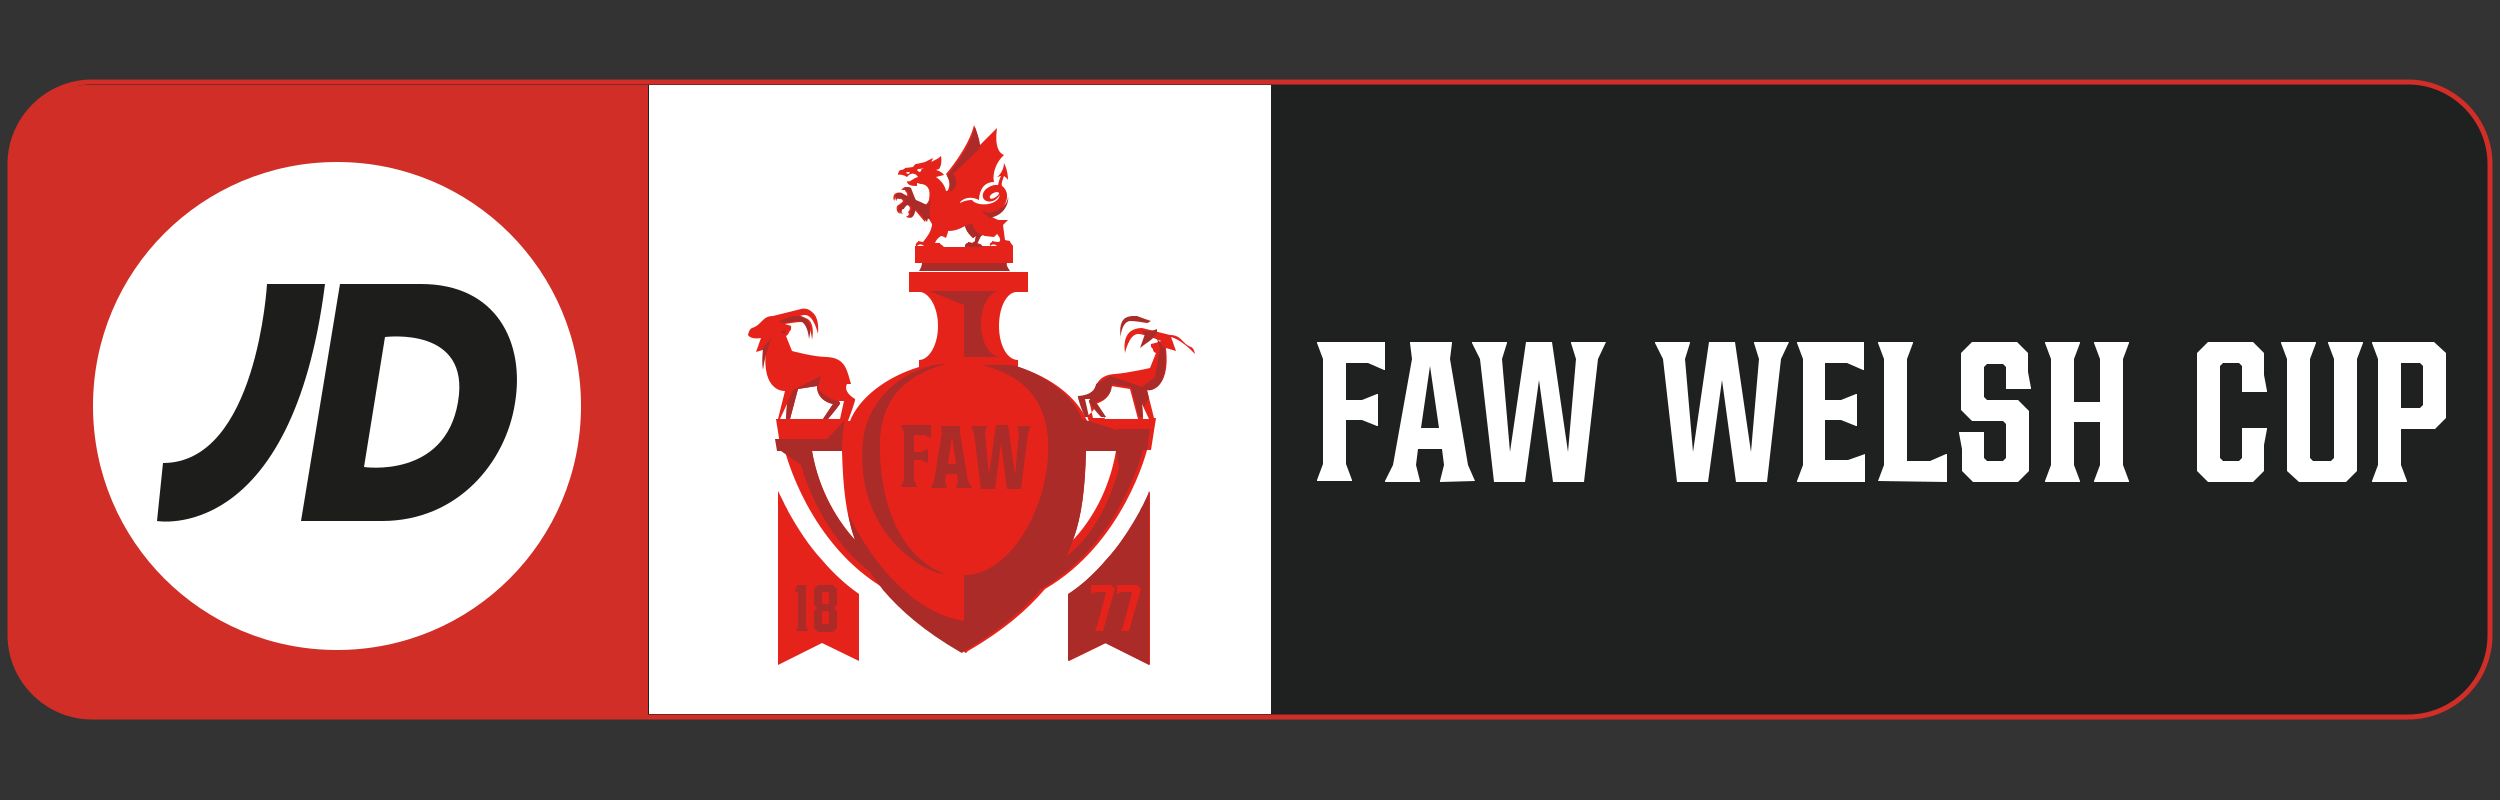
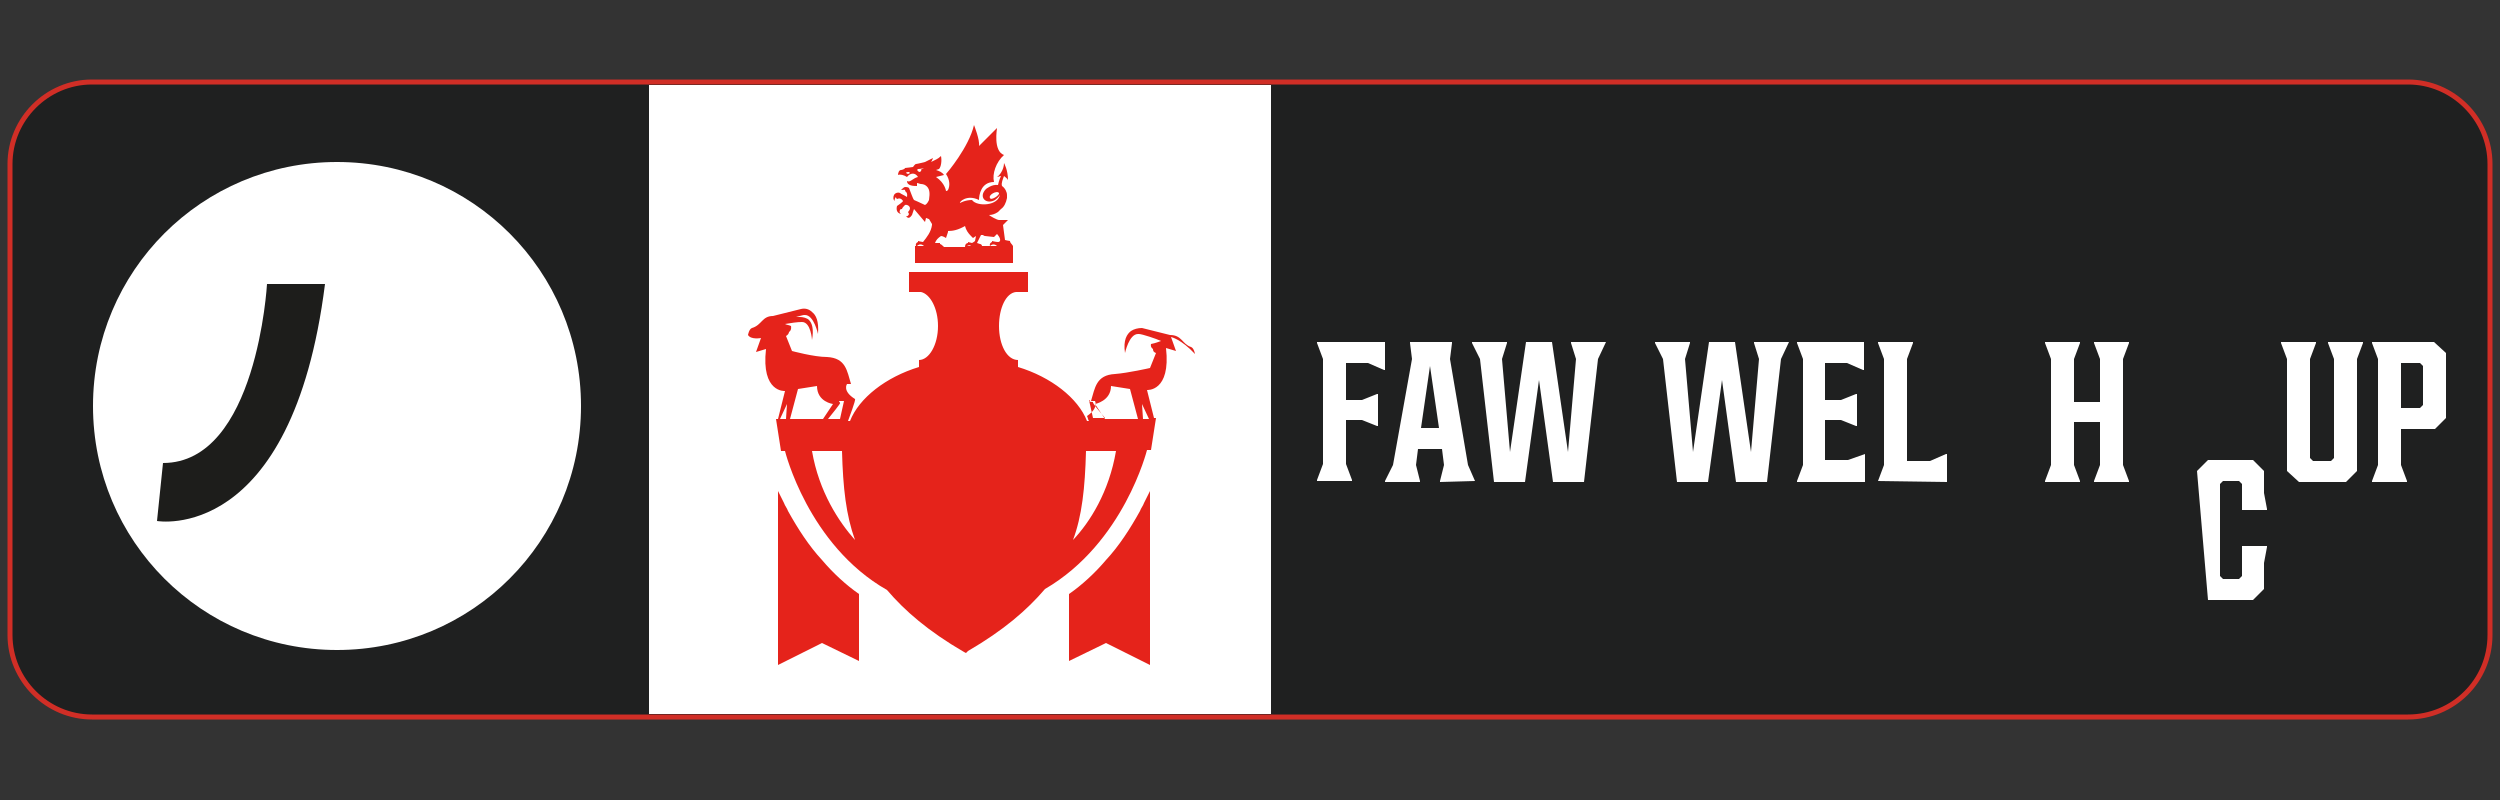
<svg xmlns="http://www.w3.org/2000/svg" version="1.1" id="Layer_1" x="0px" y="0px" viewBox="0 0 250 80" style="enable-background:new 0 0 250 80;" xml:space="preserve">
  <rect x="0" y="0" width="250" height="80" fill="#333333" stroke="none" />
  <style type="text/css">
	.st0{fill:#1F2020;stroke:#D02E26;stroke-width:0.5;stroke-miterlimit:10;}
	.st1{fill-rule:evenodd;clip-rule:evenodd;fill:#FFFFFF;}
	.st2{fill-rule:evenodd;clip-rule:evenodd;fill:#D02E26;}
	.st3{fill:#FFFFFF;}
	.st4{fill:#1D1D1B;}
	.st5{fill:#E5231B;}
	.st6{fill:#AA2B28;}
</style>
  <g>
    <path class="st0" d="M240.8,71.7H9.2C4.7,71.7,1,68,1,63.5V16.4c0-4.5,3.7-8.2,8.2-8.2h231.6c4.5,0,8.2,3.7,8.2,8.2v47.1   C249,68.1,245.3,71.7,240.8,71.7z" />
    <rect x="64.9" y="8.5" class="st1" width="62.2" height="62.9" />
-     <path class="st2" d="M64.8,71.5H8.6c-4.2,0-7.6-3.4-7.6-7.6V16.1c0-4.2,3.4-7.6,7.6-7.6h56.2V71.5z" />
  </g>
  <g>
    <path class="st3" d="M58.1,40.6C58.1,54.1,47.2,65,33.7,65C20.2,65,9.3,54.1,9.3,40.6c0-13.5,10.9-24.4,24.4-24.4   C47.2,16.2,58.1,27.1,58.1,40.6" />
    <path class="st4" d="M32.5,28.4h-5.8c0,0-1,17.9-10.4,17.9l-0.6,5.8C15.7,52.1,29.2,54.5,32.5,28.4" />
-     <path class="st4" d="M42.1,28.4H34l-3.9,23.7h8.1c7.6,0,12.4-5.9,13.3-11.8C52.5,34.3,49.7,28.4,42.1,28.4z M45.8,40.2   c-1.3,7.7-9.4,6.5-9.4,6.5l2.1-13C38.6,33.7,47.1,32.6,45.8,40.2z" />
  </g>
  <g id="Welsh_Cup_9_">
    <path class="st5" d="M110.6,56c1.3-1.4,2.4-3.1,3.4-4.9c0.1-0.3,0.3-0.5,0.4-0.8c0.2-0.4,0.4-0.8,0.6-1.2v17.4l-4.4-2.2l-3.7,1.8   l0-6.7C108.2,58.5,109.5,57.3,110.6,56z M117.1,33.7l0.5,1.4l-1-0.3c0.5,4.4-1.9,4.2-1.9,4.2l0.7,2.8h0.2l-0.5,3.2h-0.4   c0,0-2.3,9.3-10.2,13.9c-1.8,2.1-4.1,4.1-7.7,6.2l-0.2,0.2l-0.2-0.1c-3.6-2.1-5.9-4.1-7.7-6.2c-7.9-4.5-10.2-13.9-10.2-13.9h-0.4   l-0.5-3.2h0.2l0.7-2.8c0,0-2.4,0.2-1.9-4.2l-1,0.3l0.5-1.4c0,0-1,0.2-1.3-0.3c0,0,0.1-0.6,0.4-0.7c1-0.3,1-1.2,2.1-1.2l2.8-0.7l0,0   c0.4-0.1,0.8,0,1.1,0.3c0.4,0.3,0.7,0.9,0.6,2.2c0,0-0.4-1.9-1.3-1.9c0,0-0.1,0-0.1,0c-0.1,0-0.4,0.1-0.8,0.2c0.2,0,0.3,0,0.4,0   c0.3,0,0.7,0.1,0.9,0.3c0.3,0.3,0.5,0.9,0.3,2c0,0-0.1-1.8-1-1.8c-0.5,0-1.1,0.1-1.7,0.2c0.2,0.1,0.4,0.1,0.6,0.2   c0,0,0.1,0.4-0.2,0.6c0,0.1-0.1,0.3-0.3,0.4l0.6,1.5c0,0,2.2,0.6,3.5,0.6c1.9,0.1,2,1.4,2.4,2.7h-0.4c0,0-0.5,0.7,0.8,1.5   c0.1,0.1-0.6,1.9-0.7,2.2h0.2c0.9-2.3,3.6-4.4,6.9-5.4v-0.7h0c1,0,1.9-1.5,1.9-3.4c0-1.8-0.8-3.2-1.7-3.4h-1.2v-2h11.9v2h-1.2   c-1,0.1-1.7,1.6-1.7,3.4c0,1.9,0.8,3.4,1.9,3.4h0v0.7c3.3,1,6,3.1,6.9,5.4h0.2c0,0,0,0,0,0c0,0,0,0,0,0c0,0,0,0,0,0c0,0,0,0,0,0   c0,0,0,0,0,0c0,0,0,0,0,0c0,0,0,0,0,0c0,0,0,0,0,0c0,0,0,0,0,0c0,0,0,0,0,0c0,0,0,0,0,0c0,0,0,0,0,0c0,0,0,0,0,0c0,0,0,0,0,0   c0,0,0,0,0,0c0,0,0,0,0,0c0,0,0,0,0,0c0,0,0,0,0,0c0,0,0,0,0,0c0,0,0,0,0,0c0,0,0,0,0,0c0,0,0,0,0,0c0,0,0,0,0,0c0,0,0,0,0,0   c0,0,0,0,0,0c0,0,0,0,0,0c0,0,0,0,0,0c0,0,0,0,0,0c0,0,0,0,0,0c0,0,0,0,0,0c0,0,0,0,0,0c-0.1-0.1-0.1-0.3-0.2-0.5c0,0,0,0,0,0   c0,0,0,0,0,0c0,0,0,0,0,0c0,0,0,0,0,0c0,0,0,0,0,0c0,0,0,0,0,0c0,0,0,0,0,0c0,0,0,0,0,0c0,0,0,0,0,0c0,0,0,0,0,0c0,0,0,0,0,0   c0,0,0,0,0,0c0,0,0,0,0,0c0,0,0,0,0,0c0,0,0,0,0,0c0,0,0,0,0,0c0,0,0,0,0,0c0,0,0,0,0,0c0,0,0,0,0,0c0,0,0,0,0,0c0,0,0,0,0,0   c0,0,0,0,0,0c0,0,0,0,0,0c0,0,0,0,0,0c0,0,0,0,0,0c0,0,0,0,0,0c0,0,0,0,0,0c0,0,0,0,0,0c0,0,0,0,0,0c0,0,0,0,0,0c0,0,0,0,0,0   c0,0,0,0,0,0c0,0,0,0,0,0c0,0,0,0,0,0c0,0,0,0,0,0c0,0,0,0,0,0c0,0,0,0,0,0c0,0,0,0,0,0c0,0,0,0,0,0c0,0,0,0,0,0c0,0,0,0,0,0   c0,0,0,0,0,0c0,0,0,0,0,0c0,0,0,0,0,0c0,0,0,0,0,0c0,0,0,0,0,0c0,0,0,0,0,0c0,0,0,0,0,0c0,0,0,0,0,0c0,0,0,0,0,0c0,0,0,0,0,0   c0,0,0,0,0,0c0,0,0,0,0,0c0,0,0,0,0,0c0,0,0,0,0,0c0,0,0,0,0,0c0,0,0,0,0,0c0,0,0,0,0,0c0,0,0,0,0,0c0,0,0,0,0,0c0,0,0,0,0,0   c0,0,0,0,0,0c0,0,0,0,0,0c0,0,0,0,0,0c0,0,0,0,0,0c0,0,0,0,0,0c0,0,0,0,0,0c0,0,0,0,0,0c0,0,0,0,0,0c0,0,0,0,0,0c0,0,0,0,0,0   c0,0,0,0,0,0l0,0c0,0,0,0,0,0c1.2-0.8,0.8-1.5,0.8-1.5h-0.4c0.4-1.3,0.5-2.6,2.4-2.7c1.3-0.1,3.5-0.6,3.5-0.6l0.6-1.5   c-0.3-0.1-0.3-0.3-0.3-0.4c-0.3-0.2-0.2-0.5-0.2-0.5c0.5-0.1,0.7-0.2,1-0.3c-0.4-0.2-1.9-0.7-2.2-0.7c0,0-0.1,0-0.1,0   c-0.9,0-1.3,1.9-1.3,1.9c-0.2-1.3,0.2-1.9,0.6-2.2c0.3-0.2,0.7-0.3,1.1-0.3l0,0l2.8,0.7c1.2,0,1.2,0.9,2.1,1.2   c0.3,0.1,0.4,0.7,0.4,0.7C118.1,33.9,117.1,33.7,117.1,33.7z M78.7,40.4L78,41.9h0.6L78.7,40.4z M82.8,41.9H84l0.4-1.8   c0,0-0.2,0-0.5,0c0,0,0,0,0,0c0,0.1,0.1,0.1,0.1,0.2C84.1,40.3,83.2,41.4,82.8,41.9z M79.8,38.9l-0.8,3h3.3l1-1.5   c0,0-1.6-0.2-1.6-1.8L79.8,38.9L79.8,38.9z M85.5,54c-0.9-2.5-1.2-5.2-1.3-8.9h-3C81.9,49.2,83.9,52.2,85.5,54z M109,40   C108.9,40,108.9,40,109,40C108.9,40.1,108.9,40.1,109,40C108.9,40.1,108.9,40.1,109,40C108.9,40.1,108.9,40.1,109,40   C108.9,40.1,108.9,40.1,109,40c-0.1,0-0.1,0-0.1,0c0,0,0,0,0,0c0,0,0,0,0,0c0,0,0,0,0,0c0,0,0,0,0,0c0,0,0,0,0,0c0,0,0,0,0,0   c0,0,0,0,0,0c0,0,0,0,0,0c0,0,0,0,0,0c0,0,0,0,0,0c0,0,0,0,0,0c0,0,0,0,0,0c0,0,0,0,0,0c0,0,0,0,0,0c0,0,0,0,0,0c0,0,0,0,0,0   c0,0,0,0,0,0c0,0,0,0,0,0c0,0,0,0,0,0c0,0,0,0,0,0c0,0,0,0,0,0c0,0,0,0,0,0c0,0,0,0,0,0c0,0,0,0,0,0c0,0,0,0,0,0c0,0,0,0,0,0   c0,0,0,0,0,0c0,0,0,0,0,0c0,0,0,0,0,0c0,0,0,0,0,0c0,0,0,0,0,0c0,0,0,0,0,0c0,0,0,0,0,0c0,0,0,0,0,0c0,0,0,0,0,0c0,0,0,0,0,0   l0.4,1.8h1.2c-0.4-0.5-1.3-1.5-1.2-1.6C108.9,40.2,108.9,40.1,109,40L109,40L109,40z M111.6,45.1h-3c-0.1,3.7-0.4,6.5-1.3,8.9   C109,52.2,110.9,49.2,111.6,45.1z M113.8,41.9l-0.8-3c0,0,0,0,0,0l-1.9-0.3c0,1.5-1.6,1.8-1.6,1.8l1,1.5H113.8z M114.9,41.9   l-0.7-1.5l0,0l0,0l0.1,1.5H114.9z M82.2,56c-1.3-1.4-2.4-3.1-3.4-4.9c-0.1-0.3-0.3-0.5-0.4-0.8c-0.2-0.4-0.4-0.8-0.6-1.2v17.4   l4.4-2.2l3.7,1.8l0-6.7C84.6,58.5,83.3,57.3,82.2,56z M101.3,24.6L101.3,24.6v1.7v0h-9.8v0v-1.7v0h0.1c-0.1-0.3,0.2-0.4,0.2-0.4   c0,0,0-0.1,0-0.1s0.4,0.1,0.5,0.1c0.4-0.5,0.8-1,0.9-1.7c0,0,0-0.1,0-0.1c-0.1-0.2-0.2-0.3-0.3-0.5c-0.1,0-0.2-0.1-0.3-0.1   l-0.1,0.4l-1.1-1.3c0,0-0.2,0.6-0.2,0.6c-0.2,0.3-0.4,0.4-0.6,0.1c0.2,0.1,0.3-0.2,0.3-0.2s-0.1-0.2-0.1-0.2   c0.5-0.5-0.1-0.8-0.3-0.7c-0.1,0.1-0.3,0.3-0.3,0.4c0,0-0.2,0-0.2,0.1c-0.1,0.2,0,0.3,0.1,0.4c-0.4-0.1-0.5-0.4-0.4-0.8   c0,0,0.6-0.4,0.6-0.5c0,0-0.2-0.4-0.6-0.2c-0.1-0.1-0.1-0.1-0.1-0.2c-0.1,0.1-0.2,0.3-0.1,0.4c-0.2-0.1-0.2-0.4-0.1-0.6   c0.1-0.2,0.4-0.3,0.6-0.2c0.1,0.1,0.4,0.2,0.7,0.4c0-0.1,0.1-0.4-0.2-0.6c0.1-0.2-0.2-0.1-0.4-0.1c0.1-0.1,0.3-0.3,0.4-0.3   c0.1,0,0.3,0,0.4,0.1c0,0,0,0,0,0c0.2,0.5,0.4,1.1,0.5,1.2c0,0,0.7,0.3,1.1,0.5l0,0c0.2-0.1,0.3-0.3,0.4-0.5   c0.1-0.7,0.1-1.2-0.4-1.5c0,0-0.2-0.1-0.4-0.1c-0.1,0-0.3-0.1-0.4-0.1c0,0,0,0.3,0,0.3c-0.3,0-1,0-1-0.5c0.3,0.2,0.6-0.3,1.1-0.4   c-0.3-0.5-0.8-0.4-1.1,0c-0.3-0.2-0.7-0.3-0.9-0.2c0-0.2,0.1-0.5,0.3-0.5c0.1,0,0.4-0.1,0.4-0.2c0.1,0,0.8-0.1,0.8-0.1   c0,0,0.2-0.3,0.3-0.3c0.1,0,0.9-0.2,0.9-0.2c0,0,0.8-0.4,0.8-0.4s-0.1,0.3-0.2,0.4c0.4-0.2,0.7-0.3,1-0.6c0.1,0.5,0,1.1-0.2,1.3   l-0.3,0.1c0.3,0.1,0.6,0.2,0.8,0.5l-0.8,0.2c0.9,0.6,1,1.4,1,1.4c0.1,0,0.1,0,0.2-0.1c0.2-0.4,0.2-1-0.2-1.6   c0.1-0.1,2.3-2.7,2.8-4.9c0,0,0.6,1.5,0.5,2.1c1-1,1.8-1.8,1.8-1.8c0,0.1-0.4,2.3,0.7,2.7c-0.8,0.7-1.2,1.9-1,2.7   c-1.3,0-1.5,1.3-1.5,1.8c-1.2-0.6-2,0.2-1.9,0.3c0,0,0.5-0.3,1.2-0.3c0.5,0.7,2.7,0.6,2.8-0.6c0,0.1-0.1,0.3-0.5,0.6   c-0.9,0.5-1.7-0.3-0.9-1.1c0,0,0.6-0.5,1.2-0.4c0,0,0.1-0.5,0.3-0.9c-0.1,0-0.3,0.1-0.4,0.1c0.2-0.1,0.7-0.7,0.7-1.4   c0,0,0.4,0.7,0.4,1.7c-0.1-0.2-0.3-0.3-0.4-0.4c-0.1,0.3-0.3,0.7-0.2,1c0.3,0.2,0.5,0.6,0.5,0.9c0,0,0,0.1,0,0.2c0,0.1,0,0.1,0,0.1   c-0.1,0.5-0.3,0.9-0.6,1.1c-0.1,0.1-0.2,0.2-0.3,0.3c-0.3,0.2-0.6,0.3-0.9,0.3c0,0,0,0,0,0c0.1,0.1,0.8,0.5,1,0.5c0,0,0.9,0,0.9,0   l-0.5,0.5l0.2,1.5c0,0,0.4,0.1,0.5,0.1C101,24.3,101.2,24.4,101.3,24.6L101.3,24.6z M99.9,19.3c-0.2-0.3-1.1,0.2-0.9,0.5   C99.1,20.1,100,19.5,99.9,19.3z M91,17.3l-0.1-0.1c0,0-0.3,0-0.3,0.1c0,0,0.2,0.1,0.2,0.1L91,17.3z M92.4,16.8   c-0.3,0.1-0.6,0.1-0.6,0.1c0,0-0.1,0.1-0.1,0.1s0.2,0.2,0.2,0.2c0.1,0,0.3-0.1,0.2-0.2C92,17,92.4,16.8,92.4,16.8z M99.7,24.6   c-0.1-0.1-0.4-0.3-0.7,0H99.7z M97.7,24.3c0,0,0.3,0.1,0.3,0.1c0.1,0,0.2,0.1,0.2,0.2H99c-0.1-0.3,0.2-0.4,0.2-0.4c0,0,0-0.1,0-0.1   s0.4,0.1,0.6,0.1c0.1,0,0.1,0,0.2-0.1c0.1-0.3-0.3-0.7-0.3-0.7c0,0-0.3,0.3-0.3,0.3l-0.9-0.1c0,0-0.1,0-0.2-0.1l-0.2,0L97.7,24.3z    M97.1,24.6c-0.1-0.1-0.2-0.1-0.4,0H97.1z M93.5,24.3H94c0,0,0,0.1,0,0.1c0.1,0,0.3,0.2,0.4,0.3h2.1c0-0.4,0.3-0.4,0.3-0.4l0-0.1   l0.4,0.1c0,0,0.2-0.1,0.3-0.2l0.1-0.5l-0.3,0.2l-0.2-0.2c-0.3-0.3-0.5-0.6-0.6-1c-0.7,0.4-1.2,0.5-1.7,0.5c0,0,0,0,0,0   c0,0,0,0.1,0,0.1c-0.1,0.3-0.2,0.6-0.2,0.6c0,0-0.3-0.2-0.5-0.2C93.8,23.8,93.6,24,93.5,24.3z M91.7,24.6h0.7   C92.3,24.5,92,24.3,91.7,24.6z" />
-     <path class="st6" d="M114.4,50.3c-0.1,0.3-0.3,0.5-0.4,0.8c-1,1.8-2.1,3.5-3.4,4.9c-1.1,1.3-2.4,2.5-3.8,3.4l0,6.7l3.7-1.8l4.4,2.2   V49.1C114.8,49.5,114.6,49.9,114.4,50.3z M110.3,63.1h-0.8v0l0.2-0.5l0.9-3.3l-0.1-0.1h-0.9l-0.5,0.2h0v-0.9h2l0.4,0.4L110.3,63.1z    M112.9,63.1h-0.8v0l0.2-0.5l0.9-3.3l-0.1-0.1h-0.9l-0.5,0.2h0v-0.9h2l0.4,0.4L112.9,63.1z M96.4,35.7v-5.2l-3.5-1.4l2.6,0h4.4   c-1,0.1-1.8,1.5-1.8,3.3c0,1.9,0.9,3.3,2,3.3H96.4z M100,35.7C100,35.7,100,35.7,100,35.7C100,35.7,100,35.7,100,35.7L100,35.7z    M114.7,33.1c-0.2,0-0.4,0-0.5-0.1c0,0.1,0.1,0.3,0.3,0.4l-0.5,1.4c0.6-0.5,1.3-0.8,1.7-1.5c0-0.1,0-0.3,0-0.4   C115.3,33.1,114.9,33.1,114.7,33.1z M113,32.1c0.5,0,1.1,0.1,1.7,0.2c0.1,0,0.2-0.1,0.4-0.2c-0.3-0.1-0.9-0.3-1.4-0.5   c-0.2,0-0.3,0-0.4,0c-0.3,0-0.7,0.1-0.9,0.3c-0.3,0.3-0.5,0.9-0.3,2C112,33.9,112.1,32.2,113,32.1z M92.2,26.3   c0,0.2-0.1,0.5-0.3,0.8c0,0,0,0,0,0h9.1c0,0,0,0,0,0c-0.2-0.3-0.4-0.6-0.3-0.8H92.2z M76.3,37c0.2-1.7,0.9-3.3,0.9-3.3l-0.9,1.1   C76.2,35.8,76.2,36.5,76.3,37z M79.3,39l-0.6,1.4l-0.1,1.5H79l0.8-3h0l0,0l1.9-0.3c0,1.5,1.6,1.8,1.6,1.8l-1,1.5h0.5   c0.4-0.5,1.3-1.5,1.2-1.6c-0.1-0.1-0.1-0.1-0.1-0.2c-0.6-0.1-1.6-0.4-2.1-1.4l0.3-1.1L79.3,39z M78.3,33.4c0.3-0.1,0.3-0.3,0.3-0.4   c-0.1,0.1-0.3,0.1-0.5,0.1L78.3,33.4z M79.9,32.1c0.9,0.1,1,1.8,1,1.8c0.3-1.1,0-1.7-0.3-2c-0.2-0.2-0.6-0.4-0.9-0.3   c-0.1,0-0.3,0-0.4,0c-0.5,0.2-1.2,0.4-1.4,0.5c0.1,0.1,0.2,0.1,0.4,0.2C78.8,32.2,79.4,32.1,79.9,32.1z M116.5,34.9l-0.9-1.2   c0,0,0.2,0.4,0.4,1.1l-0.5,2.9l-1.3,1l-3.1-1.1l-1.5,0.8c0,0,0,1.1-1.8,1.2c0,0,0,0,0,0l0,0c-0.1,0.1,0.5,1.8,0.7,2.1c0,0,0,0,0,0   h0.4l-0.4-1.8c0,0,0.2,0,0.5,0l0,0c0,0.1-0.1,0.1-0.1,0.2c-0.1,0.1,0.8,1.2,1.2,1.6h0.5l-1-1.5c0,0,1.6-0.2,1.6-1.8   c0,0,1.9,0.3,1.9,0.3l0.8,3h0.4l-0.1-1.5l0,0l0,0l0.2,0.5c0.2-0.3,0.3-0.6,0.5-0.8l0,0l-0.2-0.9C114.7,39.1,117,39.3,116.5,34.9z    M111.7,43l-3.5-1.1c-0.9-2.3-3.6-4.4-6.9-5.4h-3.1c5.5,1.4,6.8,5,6.6,9c-0.3,6.1-4.2,12.1-8.4,12l0,4.6   c-7.3-1.2-11.5-10.5-11.6-10.8c0,0,0,0,0,0c0.2,1,0.4,1.9,0.7,2.7c-1.7-1.8-3.6-4.8-4.3-8.9h3l0,0l0,0c0-1.1,0.1-2.2,0.3-3.1l0,0   l-1.8,1.9h-5.2l0.2,1.2h0.4l2,1.4c0,0,1.7,6.7,6.8,10.6c0,0,1.1,1.5,1.4,1.9c1.8,2.1,4.1,4.1,7.7,6.2l0.2,0.1l0.2-0.2   c3.6-2.1,5.9-4.1,7.7-6.2c7.9-4.5,10.2-13.9,10.2-13.9h0.4l0.3-2.1H111.7z M106.6,55.7c0.3-0.5,0.5-1.1,0.7-1.7   c0.9-2.5,1.2-5.2,1.3-8.9h3l0.3,1.7C110.5,51.9,108.3,54.3,106.6,55.7z M93.1,21.9c-0.1,0-0.2-0.1-0.3-0.1l-0.1,0.4l-1.1-1.3   c0,0-0.2,0.6-0.2,0.6c-0.2,0.3-0.4,0.4-0.6,0.1c0.2,0.1,0.3-0.2,0.3-0.2s-0.1-0.2-0.1-0.2c0.5-0.5-0.1-0.8-0.3-0.7   c-0.1,0.1-0.3,0.3-0.3,0.4c0,0-0.2,0-0.2,0.1c-0.1,0.2,0,0.3,0.1,0.4c-0.4-0.1-0.5-0.4-0.4-0.8c0,0,0.6-0.4,0.6-0.5   c0,0-0.2-0.4-0.6-0.2c-0.1-0.1-0.1-0.1-0.1-0.2c-0.1,0.1-0.2,0.3-0.1,0.4c-0.2-0.1-0.2-0.4-0.1-0.6c0.1-0.2,0.4-0.3,0.6-0.2   c0.1,0.1,0.4,0.2,0.7,0.4c0-0.1,0.1-0.4-0.2-0.6c0.1-0.2-0.2-0.1-0.4-0.1c0.1-0.1,0.3-0.3,0.4-0.3c0.1,0,0.3,0,0.4,0.1c0,0,0,0,0,0   c0.2,0.5,0.4,1.1,0.5,1.2c0,0,0.7,0.3,1.1,0.5l0,0c0.3-0.2,0.4-0.5,0.5-0.8c0,0,0-0.1,0-0.1C93,20.7,92.8,21.3,93.1,21.9z    M97.5,24.1l0.1-0.5l-0.3,0.2l-0.2-0.2c-0.3-0.3-0.5-0.6-0.6-1c0.2-0.1,0.5-0.2,0.8-0.2c0,0.7,0.7,1,1,1.2l-0.2,0l-0.4,0.8   c0,0,0.3,0.1,0.3,0.1c0.1,0,0.2,0.1,0.3,0.2h-1.3c-0.1-0.1-0.2-0.1-0.4,0h-0.1c0-0.4,0.3-0.4,0.3-0.4l0-0.1l0.4,0.1   C97.3,24.3,97.5,24.2,97.5,24.1z M94.7,17.6c0.1-0.1,2.3-2.7,2.8-4.9c0,0,0.6,1.5,0.5,2.1c-1.2,1.2-2.7,2.6-2.7,2.6   c0.2,0.1,0.8,1.4-0.4,1.8C95.1,18.8,95.1,18.2,94.7,17.6z M98.2,21.1l0.7,0.2c0,0,1.8-0.3,1.9-1.6c0.1,0.1,0,1.8-1.9,2.1   C98.9,21.7,98.4,21.4,98.2,21.1z M94.5,57.4c-3.9-1.5-6.3-5.9-6.5-12c-0.2-4,1.1-7.5,6.6-9c-3.1,0-7.8,2.8-8.3,7.7   C85.4,53.3,92.5,57.4,94.5,57.4 M79.6,63.1l0.2-0.5v-3.4h-0.3v0l0.2-0.7h0.9v4.1l0.2,0.5v0L79.6,63.1L79.6,63.1z M83.7,60.5   l-0.3,0.3l0.3,0.3v1.7l-0.4,0.4h-1.5l-0.4-0.4v-1.7l0.3-0.3l-0.3-0.3v-1.6l0.4-0.4h1.5l0.4,0.4V60.5z M82.9,59.3l-0.1-0.1h-0.5   l-0.1,0.1v1l0.1,0.1h0.5l0.1-0.1V59.3z M82.9,61.2l-0.1-0.1h-0.5l-0.1,0.1v1.1l0.1,0.1h0.5l0.1-0.1V61.2z M93.1,42.5v1.3h0   l-0.7-0.3h-1v1.7h0.7l0.7-0.3h0v1.4h0l-0.7-0.3h-0.7v2l0.3,0.7v0h-1.6v0l0.3-0.7v-4.8l-0.3-0.7v0H93.1z M97.2,48.8L97.2,48.8   l-1.6,0v0l0.2-0.7l-0.1-0.7h-1.1l-0.1,0.7l0.2,0.7v0h-1.6v0l0.3-0.7l0.8-4.8l-0.1-0.7v0h1.9v0L96,43.3l0.8,4.8L97.2,48.8z    M95.6,46.4l-0.4-2.8l-0.4,2.8H95.6z M103.1,42.5L103.1,42.5l-0.3,0.8l-0.7,5.6h-1.4l-0.6-4.6l-0.6,4.6h-1.4l-0.7-5.6l-0.3-0.7v0   h1.6v0l-0.2,0.7l0.4,4.2l0.7-5h1.2l0.7,5l0.4-4.2l-0.2-0.7v0H103.1z" />
  </g>
  <g>
    <path class="st3" d="M138.5,34.2V37h-0.1l-1.6-0.7h-2.2V40h1.6l1.5-0.6h0.1v3.2h-0.1l-1.5-0.6h-1.6v4.4l0.6,1.6v0.1h-3.5v-0.1   l0.6-1.6V35.9l-0.6-1.6v-0.1H138.5z" />
    <path class="st3" d="M147.5,48.1L147.5,48.1l-3.5,0.1v-0.1l0.4-1.6l-0.2-1.6h-2.4l-0.2,1.6l0.4,1.6v0.1h-3.5v-0.1l0.8-1.6l1.9-10.6   l-0.2-1.6v-0.1h4.2v0.1l-0.2,1.6l1.8,10.6L147.5,48.1z M143.9,42.8l-0.9-6.2l-0.9,6.2H143.9z" />
    <path class="st3" d="M160.6,34.2L160.6,34.2l-0.8,1.7l-1.4,12.3h-3.1l-1.4-10.2l-1.4,10.2h-3.1l-1.4-12.3l-0.8-1.6v-0.1h3.5v0.1   l-0.5,1.6l0.8,9.3l1.6-11h2.6l1.6,11l0.8-9.3l-0.5-1.6v-0.1H160.6z" />
    <path class="st3" d="M178.9,34.2L178.9,34.2l-0.8,1.7l-1.4,12.3h-3.1l-1.4-10.2l-1.4,10.2h-3.1l-1.4-12.3l-0.8-1.6v-0.1h3.5v0.1   l-0.5,1.6l0.8,9.3l1.6-11h2.6l1.6,11l0.8-9.3l-0.5-1.6v-0.1H178.9z" />
    <path class="st3" d="M186.5,45.4v2.8h-6.8v-0.1l0.6-1.6V35.9l-0.6-1.6v-0.1h6.7V37h-0.1l-1.6-0.7h-2.2V40h1.6l1.5-0.6h0.1v3.2h-0.1   l-1.5-0.6h-1.6v4h2.3L186.5,45.4L186.5,45.4z" />
    <path class="st3" d="M187.8,48.1l0.6-1.6V35.9l-0.6-1.6v-0.1h3.5v0.1l-0.6,1.6v10.2h2.3l1.6-0.7h0.1v2.8L187.8,48.1L187.8,48.1z" />
-     <path class="st3" d="M196.2,47.1v-2.2l-0.3-1.6v-0.1h2.5v2.6l0.3,0.3h1.6l0.3-0.3v-3.4l-0.3-0.3h-3.1l-1.1-1.1v-5.7l1.1-1.1h4.5   l1.1,1.1v1.9l0.3,1.6v0.1h-2.5v-2.2l-0.3-0.3h-1.6l-0.3,0.3v3l0.3,0.3h3.1l1.1,1.1v6l-1.1,1.1h-4.5L196.2,47.1z" />
    <path class="st3" d="M212.3,35.9v10.6l0.6,1.6v0.1h-3.5v-0.1l0.6-1.6v-4.3h-2.6v4.3l0.6,1.6v0.1h-3.5v-0.1l0.6-1.6V35.9l-0.6-1.6   v-0.1h3.5v0.1l-0.6,1.6v4.3h2.6v-4.3l-0.6-1.6v-0.1h3.5v0.1L212.3,35.9z" />
-     <path class="st3" d="M219.7,47.1V35.3l1.1-1.1h4.5l1.1,1.1v2.2l0.3,1.6v0.1h-2.5v-2.6l-0.3-0.3h-1.6l-0.3,0.3v9.2l0.3,0.3h1.6   l0.3-0.3v-3h2.5v0.1l-0.3,1.6v2.6l-1.1,1.1h-4.5L219.7,47.1z" />
+     <path class="st3" d="M219.7,47.1l1.1-1.1h4.5l1.1,1.1v2.2l0.3,1.6v0.1h-2.5v-2.6l-0.3-0.3h-1.6l-0.3,0.3v9.2l0.3,0.3h1.6   l0.3-0.3v-3h2.5v0.1l-0.3,1.6v2.6l-1.1,1.1h-4.5L219.7,47.1z" />
    <path class="st3" d="M228.7,47.1V35.9l-0.6-1.6v-0.1h3.5v0.1l-0.6,1.6v9.9l0.3,0.3h1.8l0.3-0.3v-9.9l-0.6-1.6v-0.1h3.5v0.1   l-0.6,1.6v11.2l-1.1,1.1h-4.7L228.7,47.1z" />
    <path class="st3" d="M244.6,35.3v6.5l-1.1,1.1h-3.4v3.6l0.6,1.6v0.1h-3.5v-0.1l0.6-1.6V35.9l-0.6-1.6v-0.1h6.2L244.6,35.3z    M242.3,36.6l-0.3-0.3h-1.9v4.5h1.9l0.3-0.3V36.6z" />
  </g>
</svg>